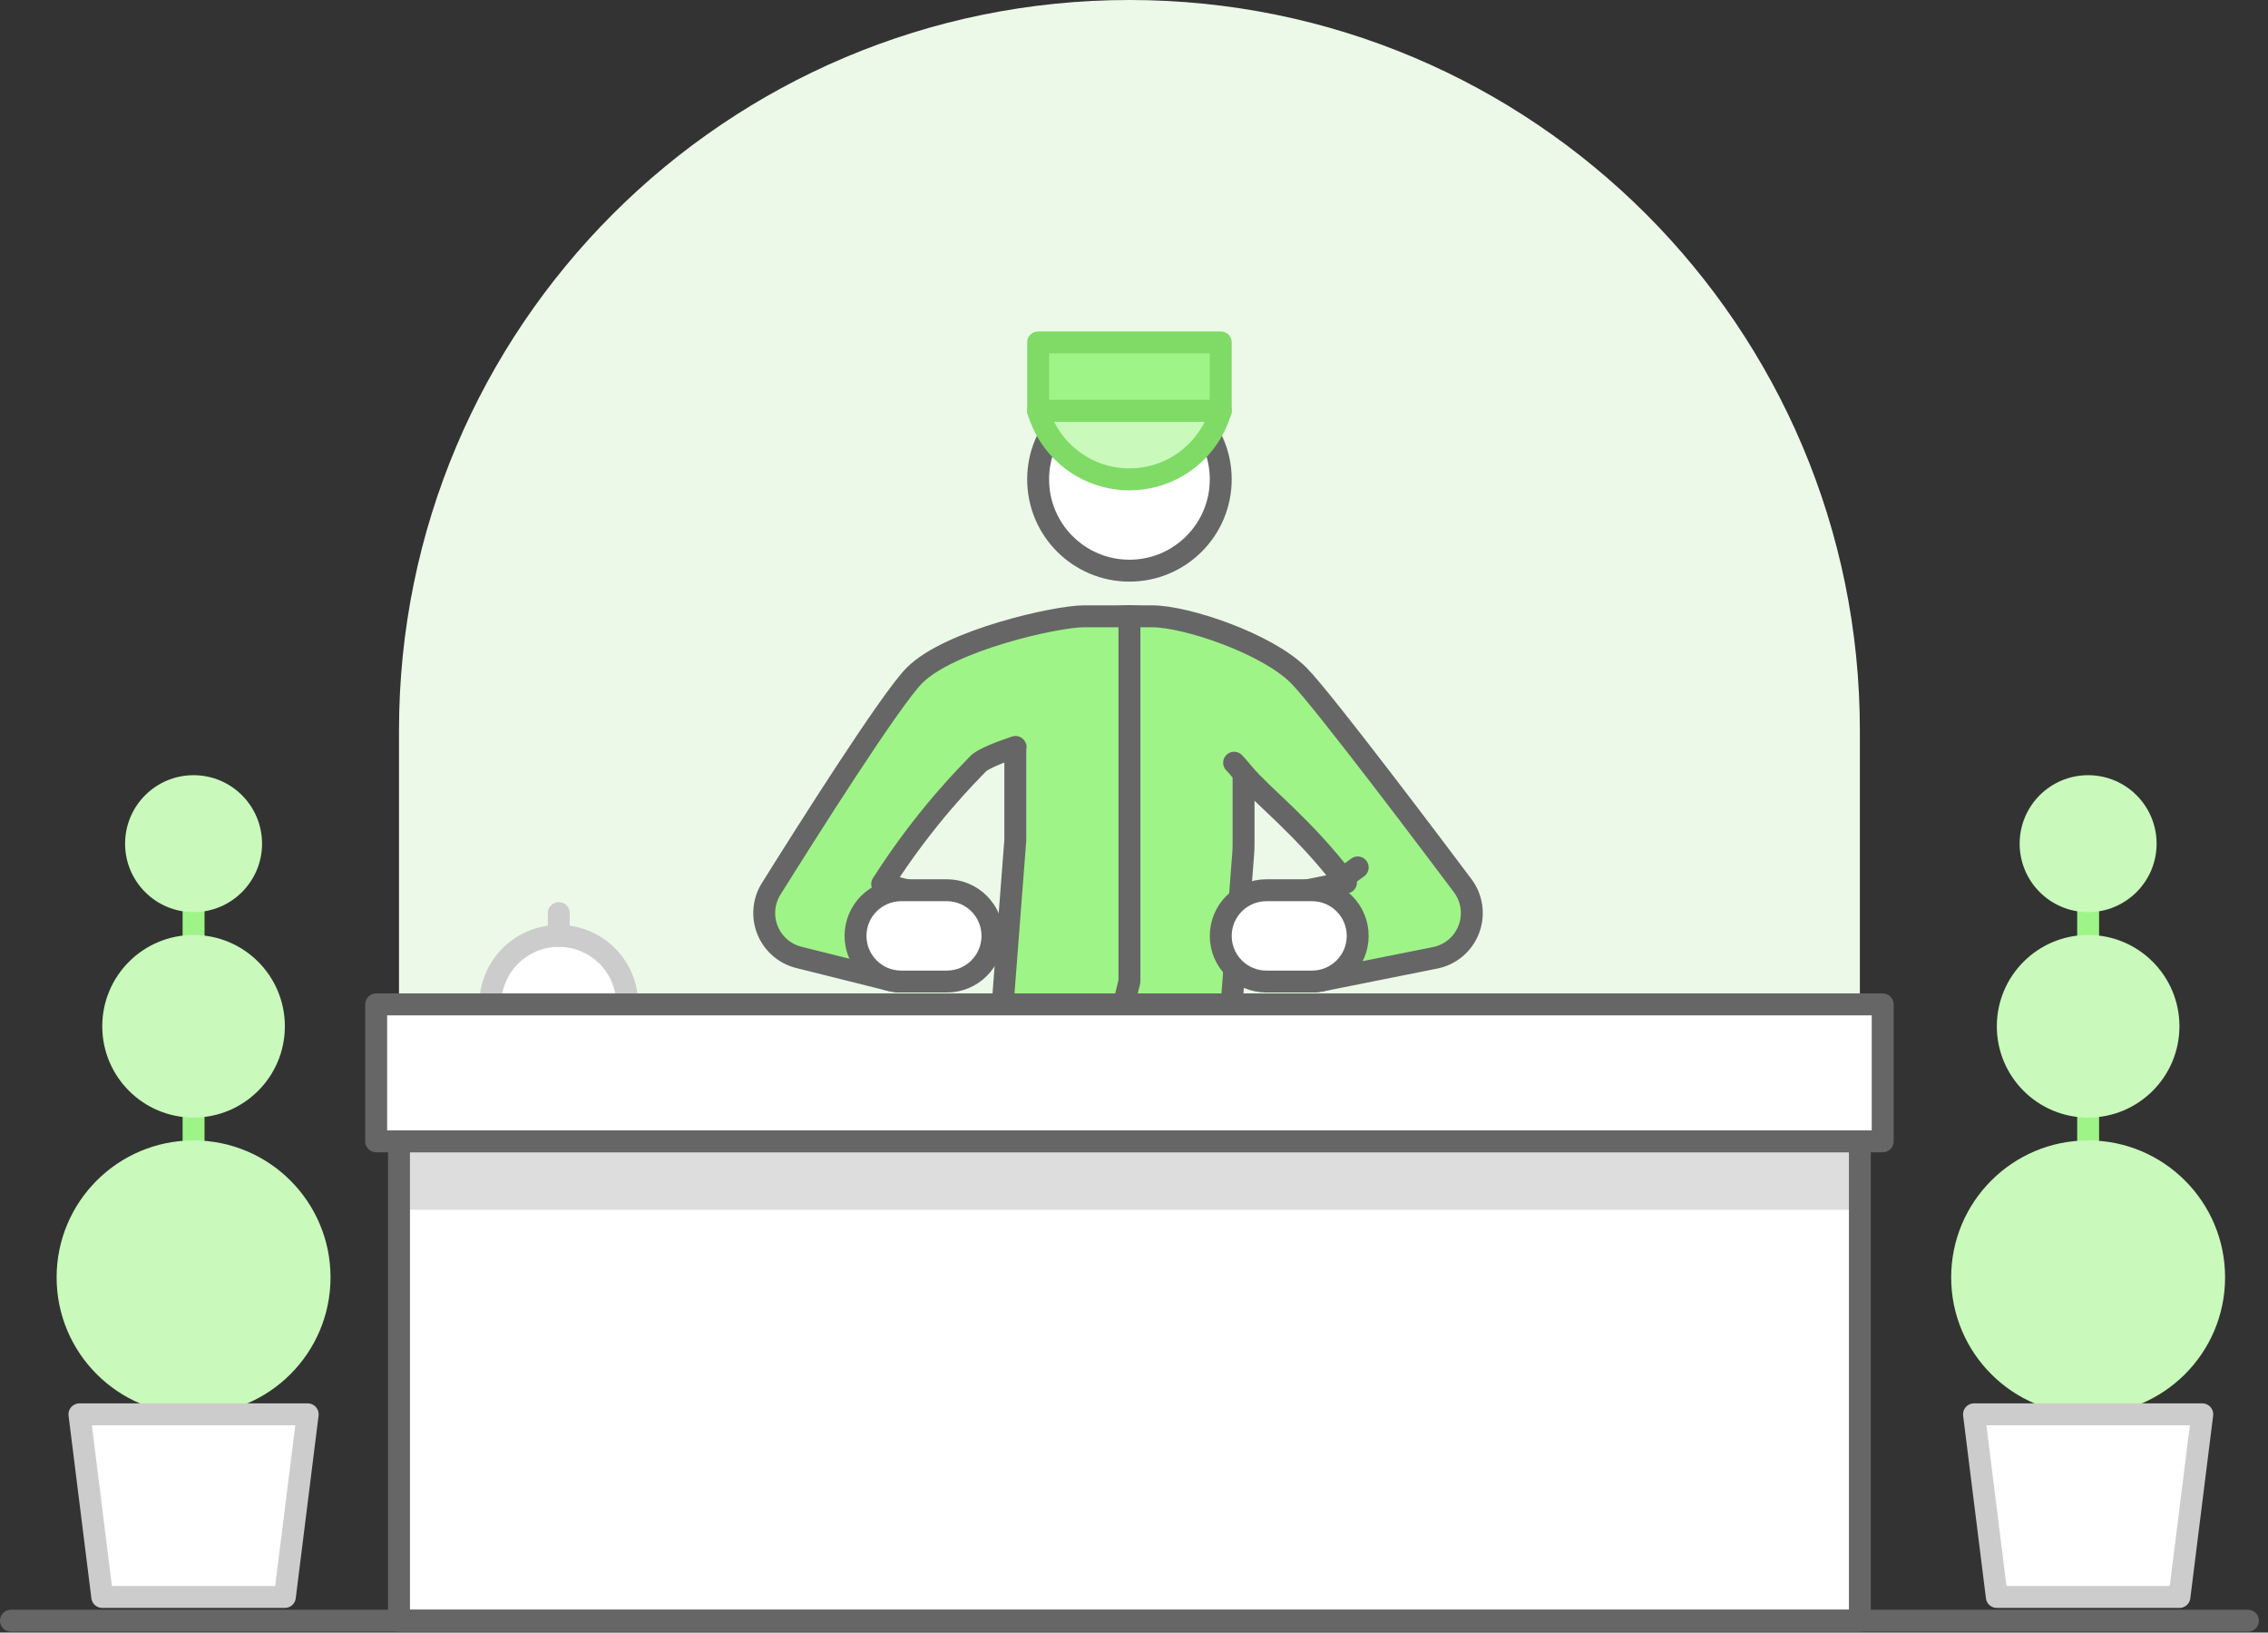
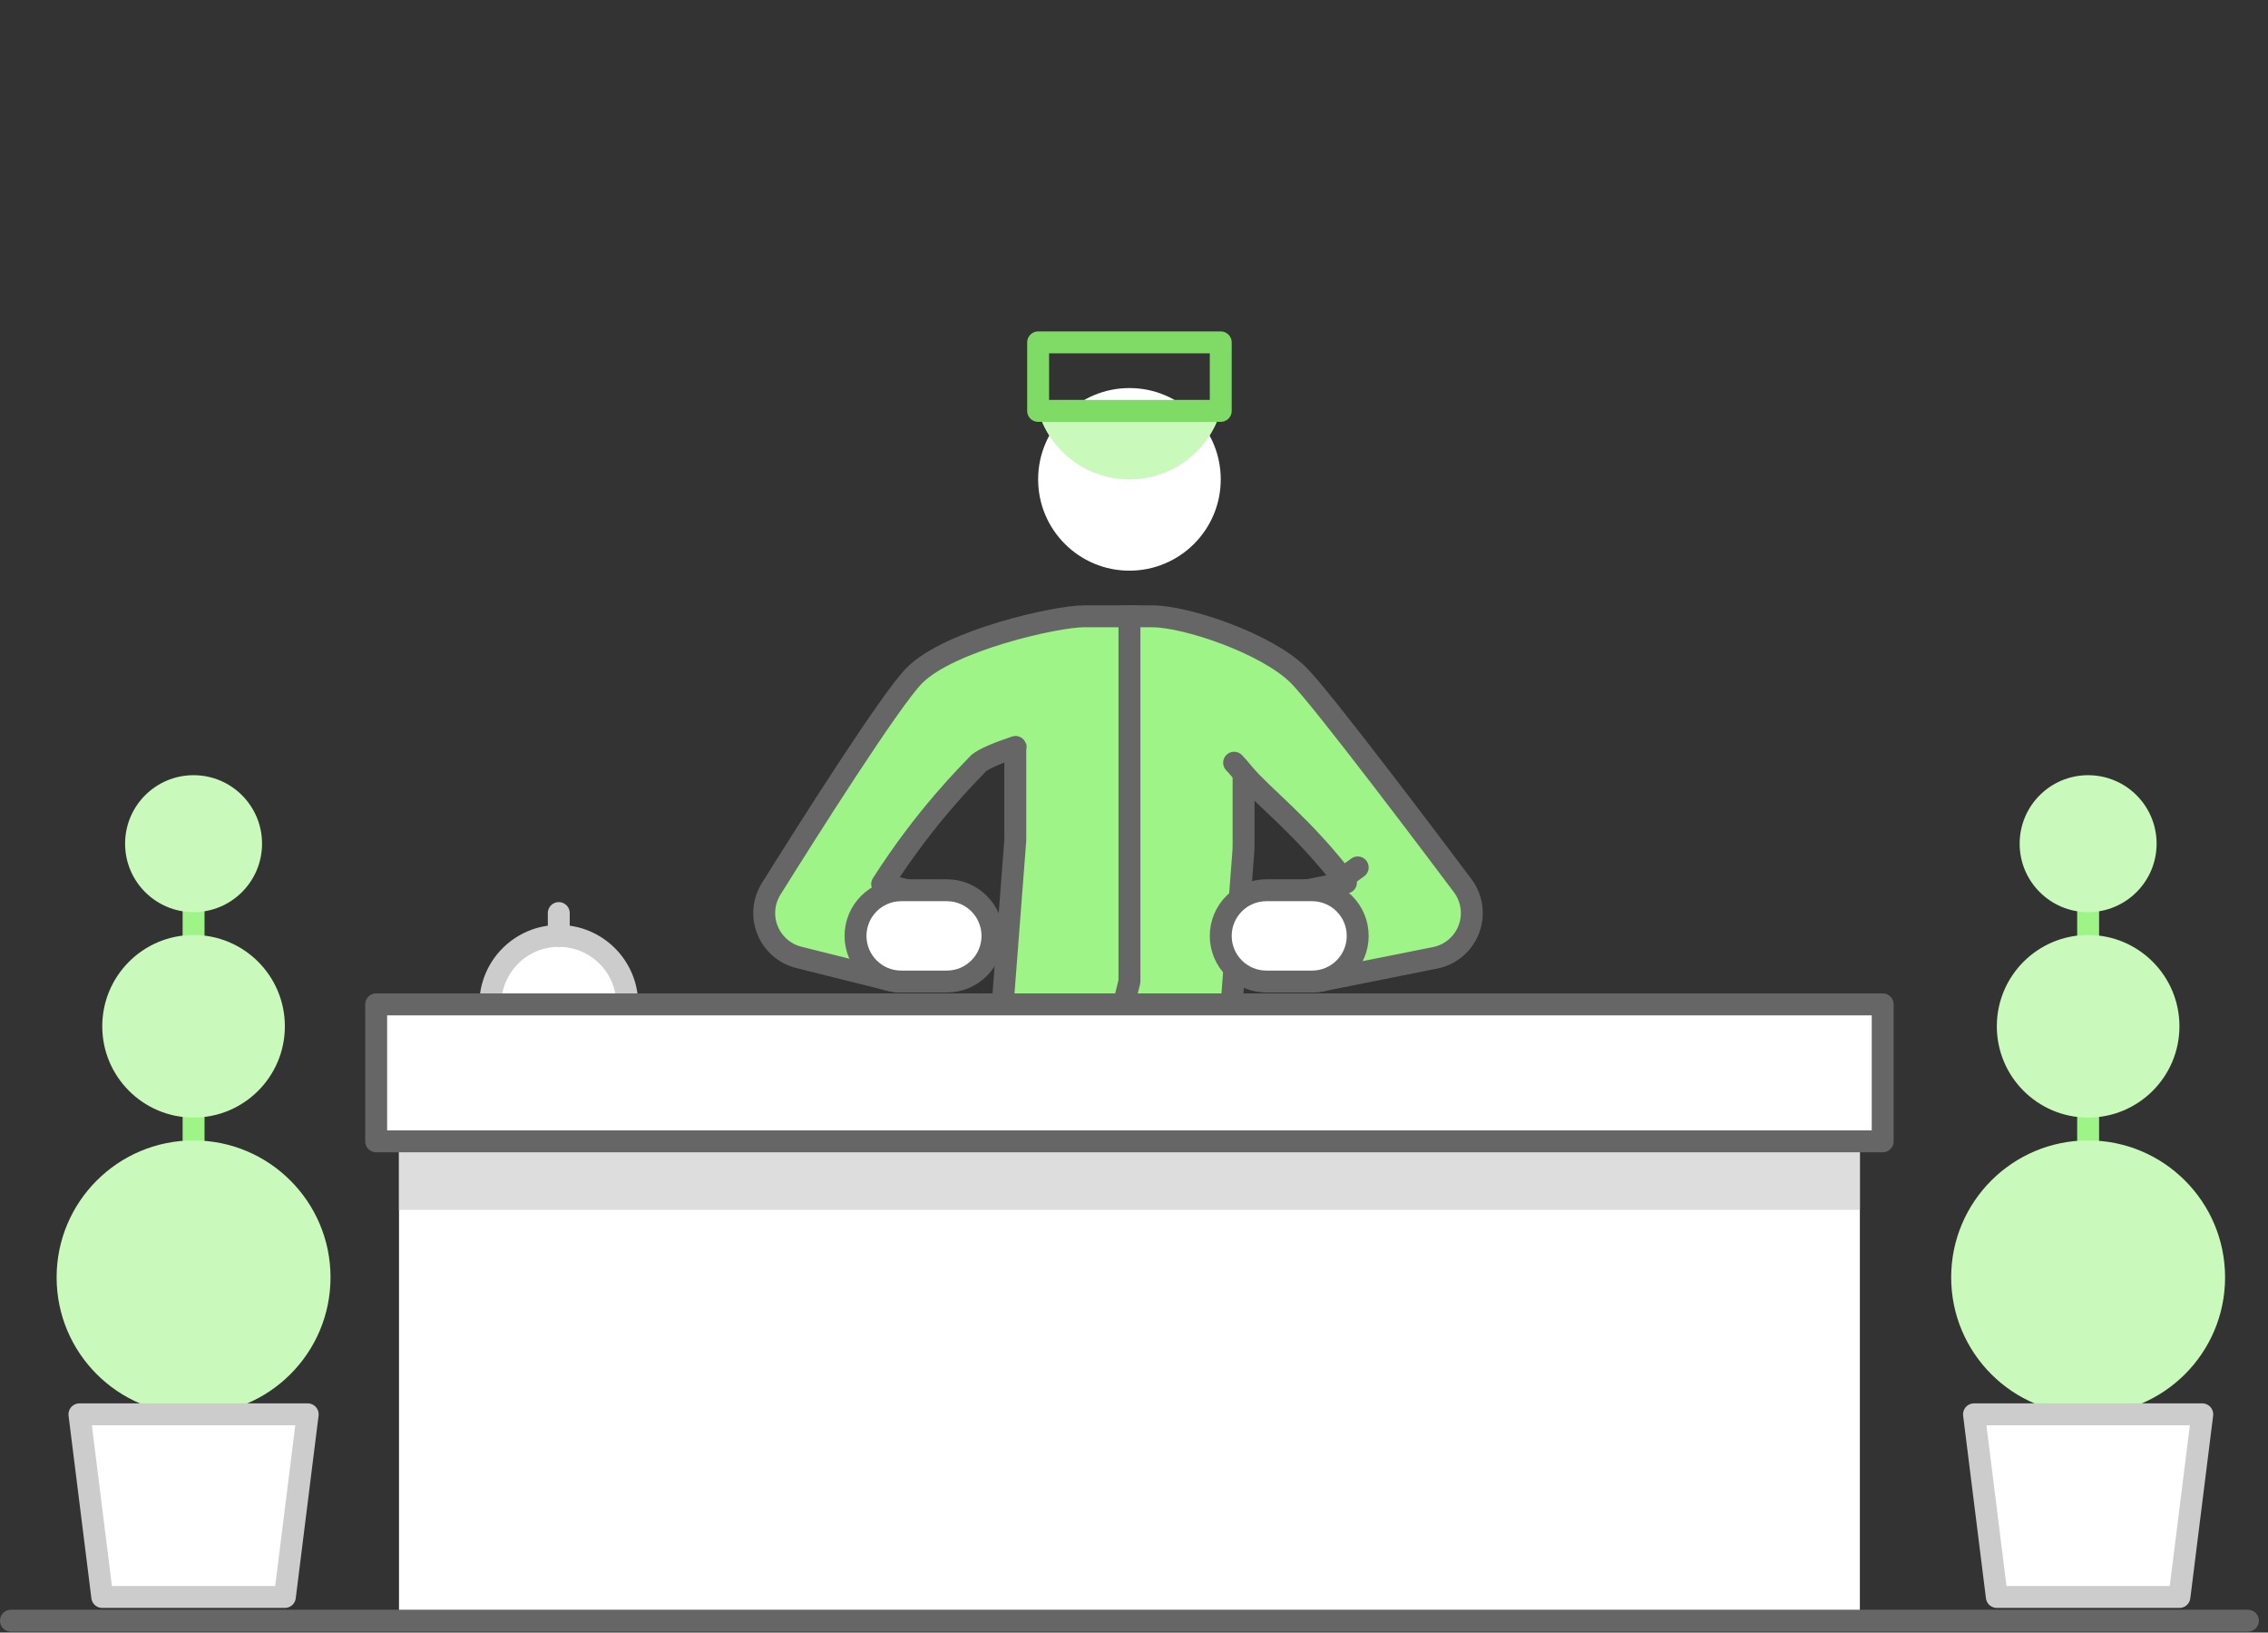
<svg xmlns="http://www.w3.org/2000/svg" width="207px" height="149px" viewBox="0 0 207 149" version="1.1">
  <rect x="0" y="0" width="207" height="149" fill="#333333" stroke="none" />
  <title>Hospitality / Hotels</title>
  <g id="Pages" stroke="none" stroke-width="1" fill="none" fill-rule="evenodd">
    <g id="W---Industry-+-Customer" transform="translate(-617, -522)">
      <g id="Highlight-" transform="translate(105, 470)">
        <g id="Card" transform="translate(419, 0)">
          <g id="Hospitality-/-Hotels" transform="translate(94, 52)">
-             <path d="M102.083,0 L102.083,0 C65.265,0 35.417,29.848 35.417,66.667 L35.417,91.667 L168.75,91.667 L168.75,66.667 C168.75,29.848 138.902,0 102.083,0" id="Fill-1" fill="#ECF9E8" />
            <path d="M100.012,114.583 C99.744,114.583 99.473,114.573 99.2,114.552 C93.464,114.11 89.173,109.104 89.614,103.367 L91.666,76.683 L91.666,66.667 C91.666,60.913 96.329,56.25 102.083,56.25 C107.837,56.25 112.5,60.913 112.5,66.667 L112.5,77.083 C112.5,77.35 112.489,77.617 112.469,77.883 L110.385,104.967 C109.964,110.429 105.402,114.583 100.012,114.583" id="Fill-3" fill="#9FF487" />
            <path d="M100.012,114.583 C99.744,114.583 99.473,114.573 99.2,114.552 C93.464,114.11 89.173,109.104 89.614,103.367 L91.666,76.683 L91.666,66.667 C91.666,60.913 96.329,56.25 102.083,56.25 C107.837,56.25 112.5,60.913 112.5,66.667 L112.5,77.083 C112.5,77.35 112.489,77.617 112.469,77.883 L110.385,104.967 C109.964,110.429 105.402,114.583 100.012,114.583 Z" id="Stroke-5" stroke="#666666" stroke-width="2" stroke-linecap="round" stroke-linejoin="round" />
            <path d="M110.417,43.75 C110.417,39.148 106.685,35.417 102.083,35.417 C97.481,35.417 93.75,39.148 93.75,43.75 C93.75,48.352 97.481,52.083 102.083,52.083 C106.685,52.083 110.417,48.352 110.417,43.75" id="Fill-7" fill="#FFFFFF" />
-             <path d="M110.417,43.75 C110.417,39.148 106.685,35.417 102.083,35.417 C97.481,35.417 93.75,39.148 93.75,43.75 C93.75,48.352 97.481,52.083 102.083,52.083 C106.685,52.083 110.417,48.352 110.417,43.75 Z" id="Stroke-9" stroke="#666666" stroke-width="2" stroke-linecap="round" stroke-linejoin="round" />
            <path d="M81.254,89.583 C80.919,89.583 80.579,89.544 80.24,89.458 L71.906,87.375 C70.612,87.052 69.552,86.129 69.054,84.894 C68.554,83.656 68.677,82.254 69.383,81.125 C72.592,75.994 80.287,63.821 82.471,61.638 C85.681,58.425 95.408,56.25 97.917,56.25 L104.167,56.25 C107.244,56.25 114.608,58.717 117.529,61.638 C119.713,63.819 130.383,78.01 132.5,80.833 C133.358,81.979 133.569,83.483 133.058,84.821 C132.548,86.156 131.385,87.138 129.985,87.419 L119.569,89.502 C117.308,89.948 115.115,88.492 114.665,86.235 C114.213,83.979 115.675,81.783 117.931,81.331 L121.846,80.548 C117.035,74.21 112.556,70.531 111.638,69.612 C110.517,68.492 105.556,66.725 104.142,66.667 L97.917,66.667 C96.167,66.717 89.619,68.569 88.321,69.654 C87.41,70.619 83.492,74.45 79.515,80.688 L82.26,81.375 C84.494,81.931 85.85,84.194 85.292,86.427 C84.819,88.321 83.121,89.583 81.254,89.583" id="Fill-11" fill="#9FF487" />
            <path d="M91.683,68.172 C90.158,68.681 88.831,69.226 88.32,69.654 C87.41,70.62 83.491,74.451 79.514,80.689 L82.262,81.374 C84.493,81.931 85.85,84.193 85.293,86.429 C84.818,88.32 83.12,89.583 81.254,89.583 C80.918,89.583 80.579,89.545 80.239,89.46 L71.906,87.376 C70.612,87.054 69.552,86.129 69.054,84.893 C68.554,83.658 68.677,82.256 69.383,81.126 C72.591,75.993 80.287,63.82 82.47,61.637 C85.681,58.424 95.408,56.249 97.916,56.249 L104.166,56.249 C107.243,56.249 114.608,58.716 117.529,61.637 C119.712,63.818 130.383,78.012 132.5,80.833 C133.358,81.979 133.568,83.485 133.058,84.82 C132.548,86.158 131.387,87.139 129.985,87.418 L119.568,89.501 C117.308,89.947 115.114,88.491 114.664,86.235 C114.212,83.979 115.677,81.783 117.933,81.331 L121.847,80.547 C117.931,75.389 114.235,72.695 112.5,70.601 C112.104,70.124 111.808,69.783 111.637,69.612" id="Stroke-13" stroke="#666666" stroke-width="2" stroke-linecap="round" stroke-linejoin="round" />
            <path d="M102.083,43.75 L102.083,43.75 C98.35,43.75 95.037,41.362 93.858,37.821 L93.75,37.5 L110.417,37.5 L110.308,37.821 C109.129,41.362 105.817,43.75 102.083,43.75" id="Fill-15" fill="#ECF9E8" />
-             <polygon id="Fill-17" fill="#9FF487" points="93.75 37.5 110.417 37.5 110.417 31.25 93.75 31.25" />
            <path d="M102.083,43.75 L102.083,43.75 C98.35,43.75 95.037,41.362 93.858,37.821 L93.75,37.5 L110.417,37.5 L110.308,37.821 C109.129,41.362 105.817,43.75 102.083,43.75 Z" id="Stroke-19" fill="#C9F9BB" />
-             <path d="M102.083,43.75 L102.083,43.75 C98.35,43.75 95.037,41.362 93.858,37.821 L93.75,37.5 L110.417,37.5 L110.308,37.821 C109.129,41.362 105.817,43.75 102.083,43.75 Z" id="Stroke-19" stroke="#7FDB65" stroke-width="2" stroke-linecap="round" stroke-linejoin="round" />
            <polygon id="Stroke-20" stroke="#7FDB65" stroke-width="2" stroke-linecap="round" stroke-linejoin="round" points="93.75 37.5 110.417 37.5 110.417 31.25 93.75 31.25" />
            <line x1="122.917" y1="79.167" x2="121.552" y2="80.16" id="Stroke-21" stroke="#666666" stroke-width="2" stroke-linecap="round" stroke-linejoin="round" />
            <path d="M85.417,89.583 L81.25,89.583 C78.95,89.583 77.083,87.717 77.083,85.417 C77.083,83.117 78.95,81.25 81.25,81.25 L85.417,81.25 C87.717,81.25 89.583,83.117 89.583,85.417 C89.583,87.717 87.717,89.583 85.417,89.583" id="Fill-22" fill="#FFFFFF" />
            <path d="M118.75,89.583 L114.583,89.583 C112.283,89.583 110.417,87.717 110.417,85.417 C110.417,83.117 112.283,81.25 114.583,81.25 L118.75,81.25 C121.05,81.25 122.917,83.117 122.917,85.417 C122.917,87.717 121.05,89.583 118.75,89.583" id="Fill-23" fill="#FFFFFF" />
            <path d="M85.417,89.583 L81.25,89.583 C78.95,89.583 77.083,87.717 77.083,85.417 C77.083,83.117 78.95,81.25 81.25,81.25 L85.417,81.25 C87.717,81.25 89.583,83.117 89.583,85.417 C89.583,87.717 87.717,89.583 85.417,89.583 Z" id="Stroke-24" stroke="#666666" stroke-width="2" stroke-linecap="round" stroke-linejoin="round" />
            <path d="M118.75,89.583 L114.583,89.583 C112.283,89.583 110.417,87.717 110.417,85.417 C110.417,83.117 112.283,81.25 114.583,81.25 L118.75,81.25 C121.05,81.25 122.917,83.117 122.917,85.417 C122.917,87.717 121.05,89.583 118.75,89.583 Z" id="Stroke-25" stroke="#666666" stroke-width="2" stroke-linecap="round" stroke-linejoin="round" />
            <polyline id="Stroke-26" stroke="#666666" stroke-width="2" stroke-linecap="round" stroke-linejoin="round" points="97.917 106.25 102.083 89.583 102.083 56.25" />
            <path d="M56.25,91.667 C56.25,88.215 53.452,85.417 50,85.417 C46.548,85.417 43.75,88.215 43.75,91.667 C43.75,95.119 46.548,97.917 50,97.917 C53.452,97.917 56.25,95.119 56.25,91.667" id="Fill-27" fill="#FFFFFF" />
            <path d="M56.25,91.667 C56.25,88.215 53.452,85.417 50,85.417 C46.548,85.417 43.75,88.215 43.75,91.667 C43.75,95.119 46.548,97.917 50,97.917 C53.452,97.917 56.25,95.119 56.25,91.667 Z" id="Stroke-28" stroke="#CCCCCC" stroke-width="2" stroke-linecap="round" stroke-linejoin="round" />
            <polygon id="Fill-29" fill="#FFFFFF" points="35.417 147.917 168.75 147.917 168.75 104.167 35.417 104.167" />
            <polygon id="Fill-30" fill="#DDDDDD" points="35.417 110.417 168.75 110.417 168.75 104.167 35.417 104.167" />
-             <polygon id="Stroke-31" stroke="#666666" stroke-width="2" stroke-linecap="round" stroke-linejoin="round" points="35.417 147.917 168.75 147.917 168.75 104.167 35.417 104.167" />
            <polygon id="Fill-32" fill="#FFFFFF" points="33.333 104.167 170.833 104.167 170.833 91.667 33.333 91.667" />
            <polygon id="Stroke-33" stroke="#666666" stroke-width="2" stroke-linecap="round" stroke-linejoin="round" points="33.333 104.167 170.833 104.167 170.833 91.667 33.333 91.667" />
            <line x1="50" y1="83.333" x2="50" y2="85.417" id="Stroke-34" stroke="#CCCCCC" stroke-width="2" stroke-linecap="round" stroke-linejoin="round" />
            <g id="Group-37" transform="translate(15.625, 77)">
              <line x1="1.042" y1="0" x2="1.042" y2="33.333" id="Fill-35" fill="#FFFFFF" />
              <line x1="1.042" y1="0" x2="1.042" y2="33.333" id="Stroke-36" stroke="#9FF487" stroke-width="2" stroke-linecap="round" stroke-linejoin="round" />
            </g>
            <path d="M29.167,116.583 C29.167,109.681 23.569,104.083 16.667,104.083 C9.765,104.083 4.167,109.681 4.167,116.583 C4.167,123.485 9.765,129.083 16.667,129.083 C23.569,129.083 29.167,123.485 29.167,116.583" id="Fill-38" fill="#C9F9BB" />
            <path d="M25,93.667 C25,89.065 21.269,85.333 16.667,85.333 C12.065,85.333 8.333,89.065 8.333,93.667 C8.333,98.269 12.065,102 16.667,102 C21.269,102 25,98.269 25,93.667" id="Fill-39" fill="#C9F9BB" />
            <path d="M22.917,77 C22.917,73.548 20.119,70.75 16.667,70.75 C13.215,70.75 10.417,73.548 10.417,77 C10.417,80.452 13.215,83.25 16.667,83.25 C20.119,83.25 22.917,80.452 22.917,77" id="Fill-40" fill="#C9F9BB" />
            <polygon id="Fill-41" fill="#FFFFFF" points="25 145.75 8.333 145.75 6.25 129.083 27.083 129.083" />
            <polygon id="Fill-42" fill="#FFFFFF" points="25 145.75 8.333 145.75 6.25 129.083 27.083 129.083" />
            <polygon id="Stroke-43" stroke="#CCCCCC" stroke-width="2" stroke-linecap="round" stroke-linejoin="round" points="25 145.75 8.333 145.75 6.25 129.083 27.083 129.083" />
            <g id="Group-46" transform="translate(188.542, 77)">
              <line x1="1.042" y1="0" x2="1.042" y2="33.333" id="Fill-44" fill="#FFFFFF" />
              <line x1="1.042" y1="0" x2="1.042" y2="33.333" id="Stroke-45" stroke="#9FF487" stroke-width="2" stroke-linecap="round" stroke-linejoin="round" />
            </g>
            <path d="M202.083,116.583 C202.083,109.681 196.485,104.083 189.583,104.083 C182.681,104.083 177.083,109.681 177.083,116.583 C177.083,123.485 182.681,129.083 189.583,129.083 C196.485,129.083 202.083,123.485 202.083,116.583" id="Fill-47" fill="#C9F9BB" />
            <path d="M197.917,93.667 C197.917,89.065 194.185,85.333 189.583,85.333 C184.981,85.333 181.25,89.065 181.25,93.667 C181.25,98.269 184.981,102 189.583,102 C194.185,102 197.917,98.269 197.917,93.667" id="Fill-48" fill="#C9F9BB" />
            <path d="M195.833,77 C195.833,73.548 193.035,70.75 189.583,70.75 C186.131,70.75 183.333,73.548 183.333,77 C183.333,80.452 186.131,83.25 189.583,83.25 C193.035,83.25 195.833,80.452 195.833,77" id="Fill-49" fill="#C9F9BB" />
            <polygon id="Fill-50" fill="#FFFFFF" points="197.917 145.75 181.25 145.75 179.167 129.083 200 129.083" />
            <polygon id="Fill-51" fill="#FFFFFF" points="197.917 145.75 181.25 145.75 179.167 129.083 200 129.083" />
            <polygon id="Stroke-52" stroke="#CCCCCC" stroke-width="2" stroke-linecap="round" stroke-linejoin="round" points="197.917 145.75 181.25 145.75 179.167 129.083 200 129.083" />
            <line x1="0" y1="147.917" x2="204.167" y2="147.917" id="Stroke-53" stroke="#666666" stroke-width="2" stroke-linecap="round" stroke-linejoin="round" />
          </g>
        </g>
      </g>
    </g>
  </g>
</svg>